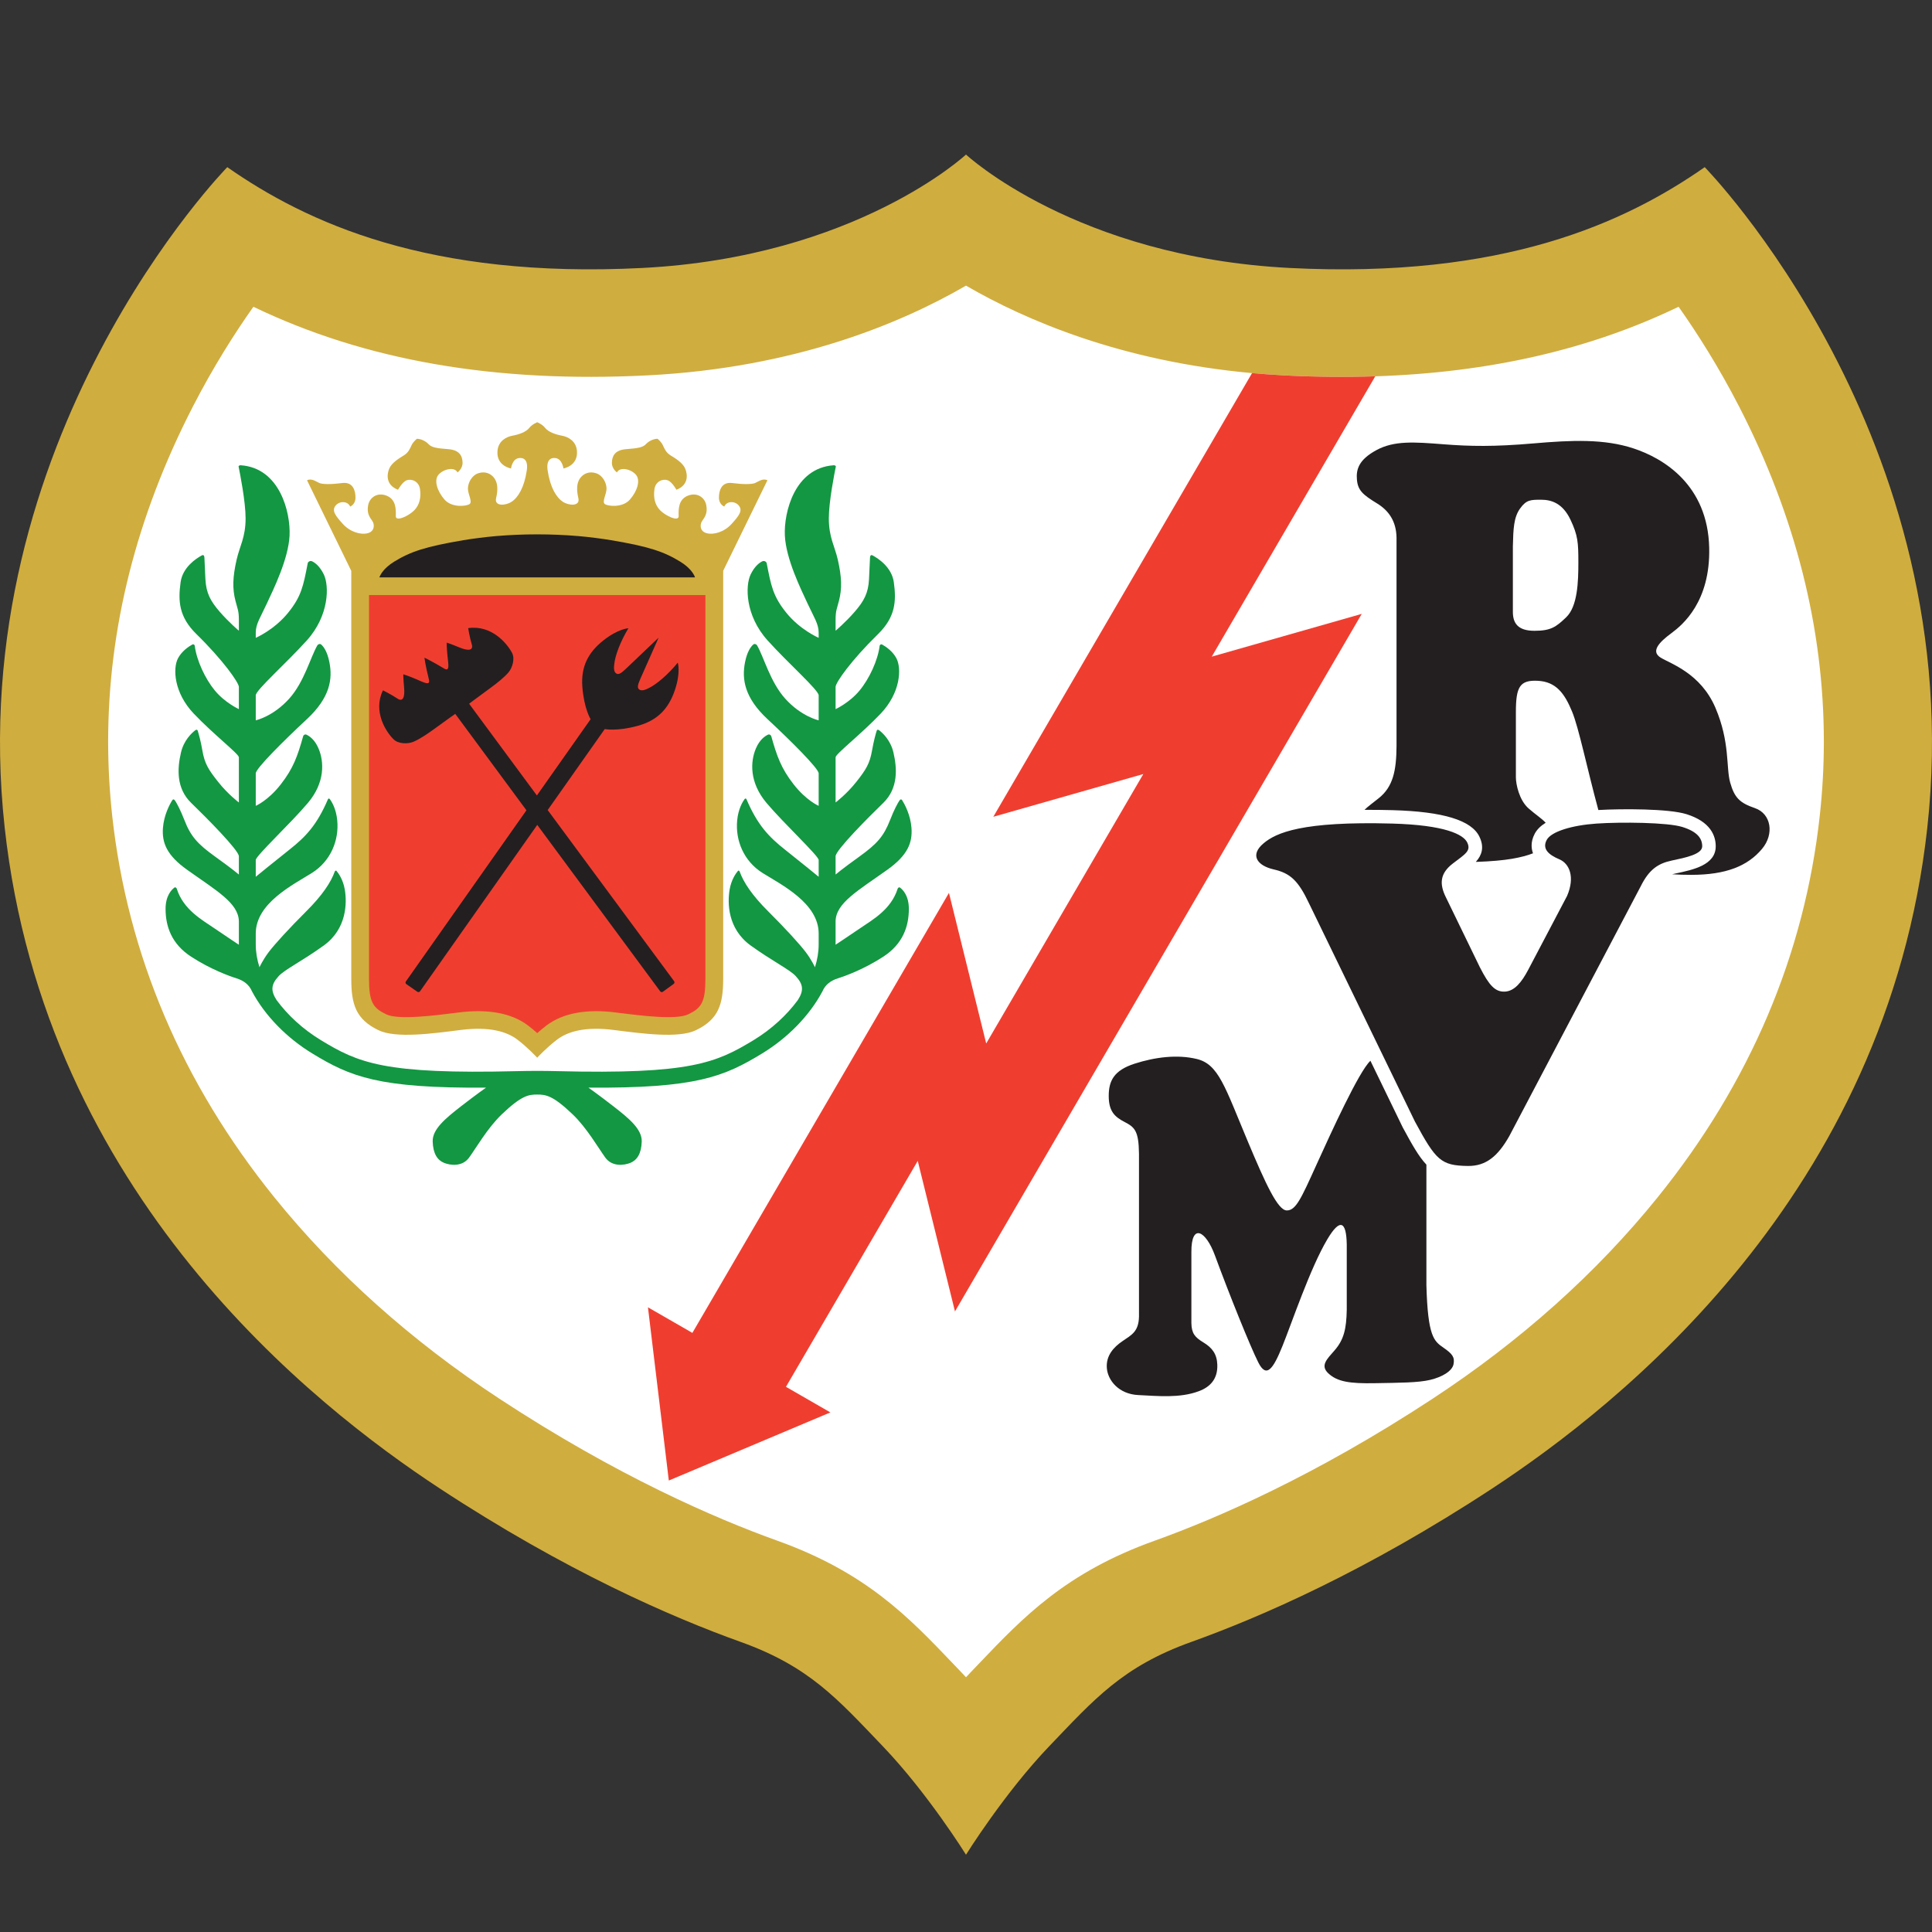
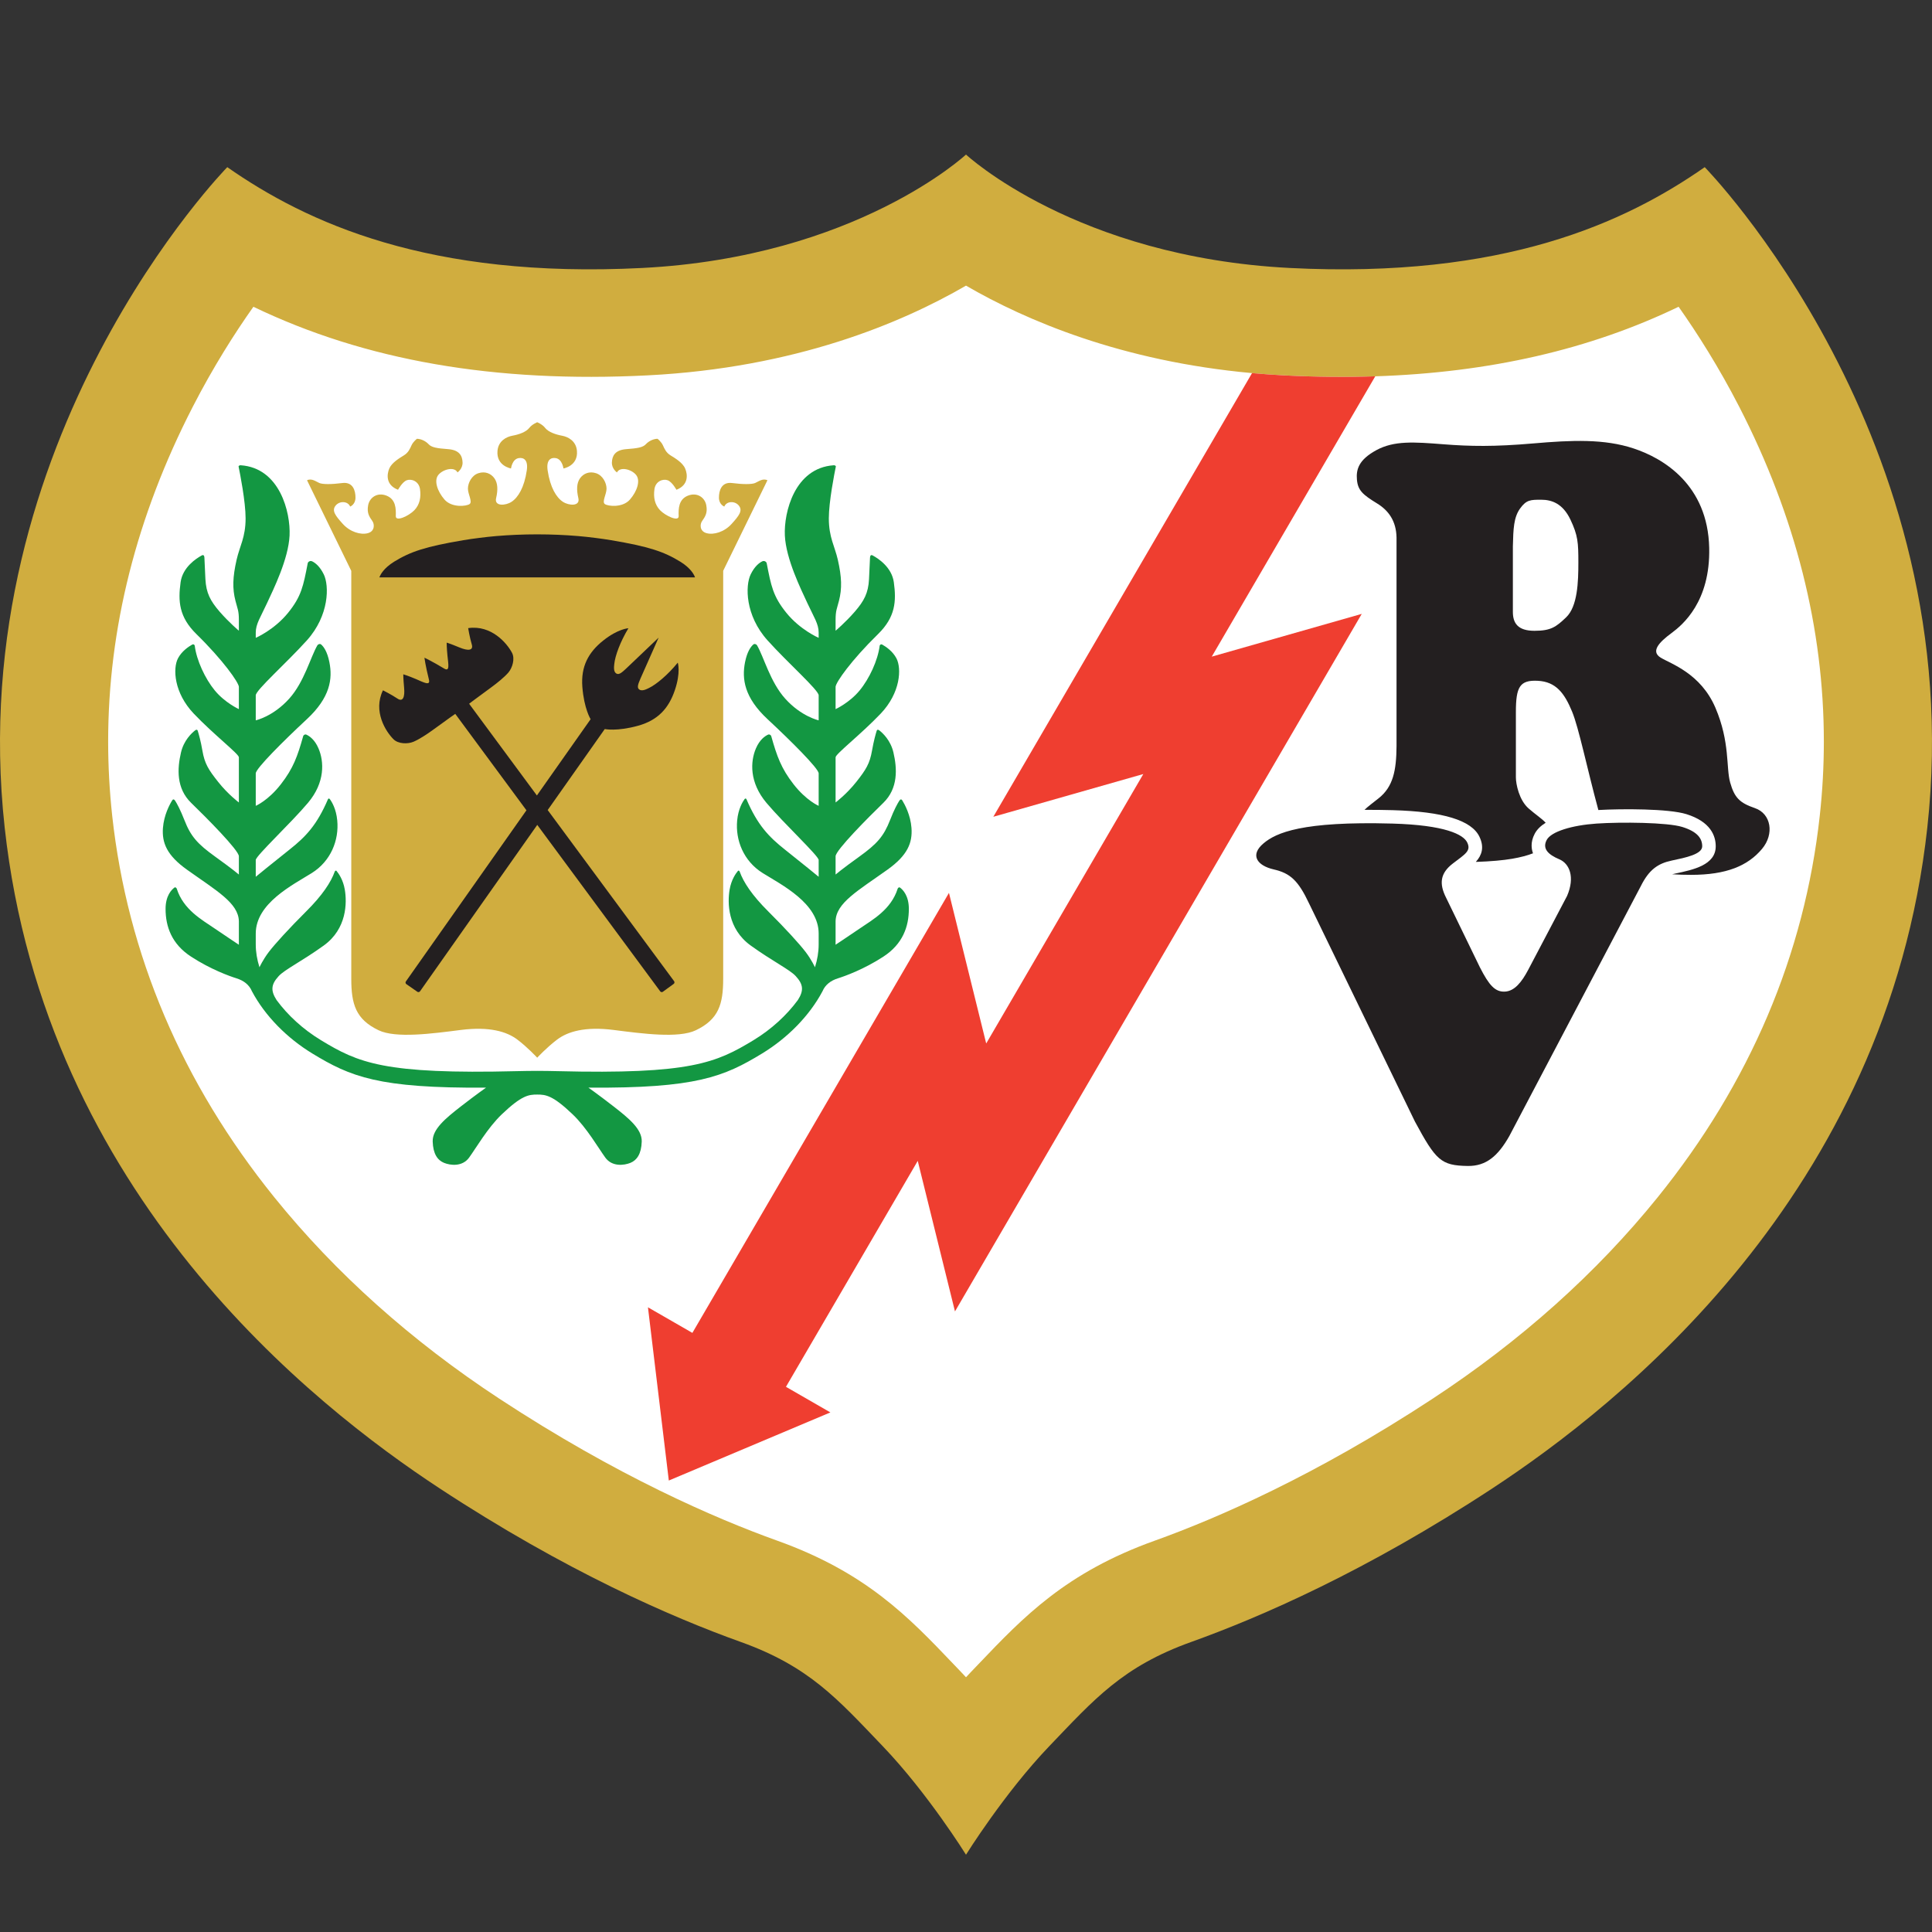
<svg xmlns="http://www.w3.org/2000/svg" width="50" height="50" viewBox="0 0 50 50" fill="none">
  <rect x="0" y="0" width="50" height="50" fill="#333333" stroke="none" />
  <path d="M27.158 45.188C28.325 43.97 29.054 43.129 30.833 42.492C32.612 41.854 35.354 40.665 38.621 38.52C41.887 36.375 48.834 30.925 49.879 21.416C50.987 11.327 44.118 4.326 44.118 4.326C42.062 5.761 38.912 7.218 33.378 6.935C27.844 6.652 25 4 25 4C25 4 22.156 6.652 16.622 6.935C11.088 7.218 7.938 5.761 5.882 4.326C5.882 4.326 -0.987 11.327 0.121 21.416C1.166 30.925 8.113 36.375 11.379 38.52C14.646 40.665 17.387 41.854 19.166 42.492C20.946 43.129 21.675 43.97 22.842 45.188C24.009 46.405 25 48 25 48C25 48 25.992 46.405 27.158 45.188Z" fill="#D0AD3F" />
  <path d="M16.766 9.714C20.576 9.52 23.325 8.364 25 7.392C26.55 8.292 29.022 9.349 32.403 9.656C32.674 9.68 32.951 9.7 33.234 9.714C34.044 9.756 34.829 9.764 35.59 9.739C38.544 9.643 41.142 9.047 43.442 7.939C43.924 8.622 44.48 9.495 45.014 10.533C46.468 13.364 47.201 16.269 47.201 19.19C47.201 19.831 47.166 20.472 47.095 21.114C46.701 24.705 45.289 28.027 42.899 30.988C41.318 32.946 39.36 34.699 37.077 36.198C34.037 38.194 31.487 39.298 29.883 39.873C27.584 40.697 26.489 41.845 25.329 43.061L25.131 43.268C25.087 43.314 25.044 43.362 25 43.408C24.956 43.362 24.913 43.314 24.869 43.268L24.671 43.061C23.511 41.845 22.415 40.697 20.117 39.873C18.513 39.298 15.963 38.194 12.923 36.198C10.64 34.699 8.682 32.946 7.101 30.988C4.711 28.027 3.299 24.705 2.904 21.114C2.834 20.472 2.799 19.831 2.799 19.19C2.799 16.269 3.531 13.364 4.986 10.533C5.519 9.495 6.075 8.622 6.558 7.939C9.45 9.332 12.815 9.916 16.766 9.714Z" fill="white" />
  <path d="M13.903 28.327C14.122 28.327 14.303 28.345 14.819 28.838C15.183 29.184 15.49 29.717 15.665 29.958C15.84 30.2 16.151 30.162 16.317 30.094C16.482 30.026 16.599 29.862 16.608 29.543C16.618 29.224 16.278 28.944 15.879 28.634C15.481 28.325 15.228 28.148 15.228 28.148C18.015 28.168 18.736 27.865 19.722 27.265C20.379 26.865 20.946 26.293 21.286 25.654C21.356 25.486 21.499 25.378 21.683 25.32C21.868 25.262 22.354 25.088 22.86 24.759C23.365 24.431 23.521 23.977 23.521 23.522C23.521 23.182 23.368 23.026 23.291 22.97C23.265 22.951 23.237 22.982 23.231 23.001C23.059 23.541 22.585 23.801 22.257 24.025C21.917 24.257 21.624 24.45 21.624 24.45C21.625 24.432 21.625 24.413 21.625 24.395V23.841C21.634 23.368 22.208 23.049 22.966 22.508C23.488 22.136 23.618 21.812 23.589 21.426C23.564 21.092 23.416 20.82 23.35 20.712C23.329 20.68 23.301 20.68 23.274 20.723C23.226 20.799 23.14 20.952 23.035 21.223C22.869 21.648 22.695 21.841 22.238 22.17C21.781 22.498 21.625 22.633 21.625 22.633V22.16C21.625 22.005 22.471 21.155 22.86 20.778C23.248 20.401 23.219 19.889 23.122 19.474C23.049 19.161 22.849 18.974 22.755 18.901C22.724 18.877 22.698 18.881 22.689 18.911C22.663 18.993 22.611 19.178 22.568 19.425C22.509 19.764 22.412 19.918 22.16 20.237C21.907 20.556 21.625 20.768 21.625 20.768V19.599C21.625 19.512 22.276 19.01 22.792 18.469C23.307 17.928 23.336 17.299 23.2 17.038C23.103 16.853 22.928 16.736 22.834 16.683C22.797 16.662 22.769 16.691 22.766 16.711C22.719 17.09 22.497 17.567 22.247 17.869C21.985 18.188 21.625 18.352 21.625 18.352V17.773C21.634 17.657 22.023 17.096 22.724 16.41C23.175 15.968 23.2 15.56 23.132 15.067C23.078 14.681 22.733 14.455 22.585 14.375C22.545 14.353 22.518 14.374 22.516 14.43C22.512 14.541 22.503 14.75 22.49 14.99C22.471 15.348 22.364 15.55 22.121 15.831C21.878 16.111 21.625 16.323 21.625 16.323V16.043C21.625 15.802 21.659 15.758 21.712 15.55C21.794 15.233 21.785 14.937 21.683 14.487C21.604 14.137 21.45 13.907 21.45 13.415C21.45 12.983 21.595 12.252 21.631 12.076C21.637 12.051 21.597 12.039 21.576 12.041C20.563 12.11 20.284 13.263 20.312 13.859C20.341 14.468 20.728 15.248 20.896 15.611C21.064 15.973 21.187 16.147 21.187 16.372V16.507C21.187 16.507 20.711 16.304 20.351 15.86C20.006 15.433 19.956 15.166 19.841 14.571C19.836 14.547 19.786 14.499 19.726 14.528C19.645 14.568 19.528 14.659 19.428 14.864C19.285 15.156 19.282 15.927 19.865 16.574C20.388 17.155 21.187 17.86 21.187 17.995V18.642C21.187 18.642 20.74 18.546 20.322 18.082C19.931 17.648 19.769 17.002 19.591 16.699C19.579 16.678 19.53 16.65 19.495 16.68C19.433 16.734 19.338 16.858 19.282 17.135C19.195 17.57 19.262 18.053 19.865 18.613C20.468 19.174 21.187 19.889 21.187 20.015V20.855C21.187 20.855 20.867 20.72 20.536 20.295C20.217 19.885 20.107 19.574 19.959 19.049C19.954 19.03 19.917 18.995 19.876 19.013C19.796 19.05 19.661 19.142 19.564 19.367C19.418 19.706 19.389 20.247 19.836 20.778C20.283 21.309 21.187 22.15 21.187 22.257V22.691C21.187 22.691 20.74 22.324 20.312 21.986C19.893 21.654 19.604 21.351 19.318 20.683C19.312 20.669 19.29 20.655 19.271 20.679C19.218 20.752 19.106 20.935 19.078 21.232C19.029 21.744 19.243 22.285 19.739 22.595C20.235 22.904 21.187 23.378 21.187 24.16V24.442C21.187 24.635 21.154 24.834 21.091 25.033C21.091 25.033 21.003 24.837 20.847 24.634C20.692 24.431 20.332 24.035 19.885 23.59C19.463 23.171 19.24 22.83 19.143 22.557C19.137 22.54 19.115 22.519 19.097 22.54C19.042 22.605 18.927 22.766 18.883 23.02C18.825 23.358 18.825 24.035 19.428 24.47C19.991 24.876 20.44 25.093 20.594 25.262C20.789 25.475 20.808 25.632 20.648 25.882C20.358 26.275 19.966 26.637 19.504 26.918C18.537 27.505 17.872 27.808 14.418 27.721C14.226 27.718 14.129 27.714 13.903 27.714C13.677 27.714 13.58 27.718 13.388 27.721C9.934 27.808 9.269 27.505 8.303 26.918C7.84 26.637 7.448 26.275 7.158 25.882C6.998 25.632 7.017 25.475 7.212 25.262C7.366 25.093 7.815 24.876 8.379 24.47C8.981 24.035 8.981 23.358 8.923 23.02C8.879 22.766 8.764 22.605 8.71 22.54C8.691 22.519 8.669 22.54 8.663 22.557C8.566 22.83 8.343 23.171 7.921 23.59C7.474 24.035 7.115 24.431 6.959 24.634C6.804 24.837 6.715 25.033 6.715 25.033C6.652 24.834 6.619 24.635 6.619 24.442V24.16C6.619 23.378 7.572 22.904 8.068 22.595C8.563 22.285 8.777 21.744 8.728 21.232C8.7 20.935 8.589 20.752 8.534 20.679C8.517 20.655 8.493 20.669 8.488 20.683C8.202 21.351 7.914 21.654 7.494 21.986C7.066 22.324 6.619 22.691 6.619 22.691V22.257C6.619 22.15 7.523 21.309 7.97 20.778C8.418 20.247 8.388 19.706 8.242 19.367C8.146 19.142 8.01 19.05 7.93 19.013C7.889 18.995 7.852 19.03 7.847 19.049C7.7 19.574 7.589 19.885 7.27 20.295C6.94 20.72 6.619 20.855 6.619 20.855V20.015C6.619 19.889 7.338 19.174 7.941 18.613C8.544 18.053 8.612 17.57 8.524 17.135C8.469 16.858 8.374 16.734 8.312 16.68C8.277 16.65 8.228 16.678 8.215 16.699C8.037 17.002 7.875 17.648 7.484 18.082C7.066 18.546 6.619 18.642 6.619 18.642V17.995C6.619 17.86 7.418 17.155 7.941 16.574C8.524 15.927 8.522 15.156 8.379 14.864C8.278 14.659 8.162 14.568 8.08 14.528C8.02 14.499 7.97 14.547 7.965 14.571C7.85 15.166 7.801 15.433 7.455 15.86C7.095 16.304 6.619 16.507 6.619 16.507V16.372C6.619 16.147 6.743 15.973 6.91 15.611C7.078 15.248 7.465 14.468 7.494 13.859C7.522 13.263 7.243 12.11 6.23 12.041C6.21 12.039 6.17 12.051 6.175 12.076C6.211 12.252 6.356 12.983 6.356 13.415C6.356 13.907 6.202 14.137 6.123 14.487C6.021 14.937 6.012 15.233 6.094 15.55C6.147 15.758 6.182 15.802 6.182 16.043V16.323C6.182 16.323 5.929 16.111 5.685 15.831C5.443 15.55 5.336 15.348 5.316 14.99C5.303 14.75 5.294 14.541 5.29 14.43C5.288 14.374 5.262 14.353 5.221 14.375C5.074 14.455 4.728 14.681 4.674 15.067C4.606 15.56 4.632 15.968 5.083 16.41C5.783 17.096 6.171 17.657 6.182 17.773V18.352C6.182 18.352 5.822 18.188 5.559 17.869C5.31 17.567 5.087 17.09 5.04 16.711C5.038 16.691 5.01 16.662 4.972 16.683C4.878 16.736 4.703 16.853 4.606 17.038C4.47 17.299 4.5 17.928 5.015 18.469C5.53 19.01 6.182 19.512 6.182 19.599V20.768C6.182 20.768 5.899 20.556 5.647 20.237C5.394 19.918 5.296 19.764 5.238 19.425C5.196 19.178 5.143 18.993 5.117 18.911C5.108 18.881 5.082 18.877 5.051 18.901C4.957 18.974 4.757 19.161 4.684 19.474C4.587 19.889 4.558 20.401 4.947 20.778C5.336 21.155 6.182 22.005 6.182 22.16V22.633C6.182 22.633 6.026 22.498 5.569 22.17C5.112 21.841 4.937 21.648 4.772 21.223C4.666 20.952 4.581 20.799 4.533 20.723C4.505 20.68 4.477 20.68 4.457 20.712C4.39 20.82 4.243 21.092 4.217 21.426C4.188 21.812 4.318 22.136 4.84 22.508C5.598 23.049 6.171 23.368 6.182 23.841V24.395C6.182 24.413 6.182 24.432 6.182 24.45C6.182 24.45 5.89 24.257 5.549 24.025C5.221 23.801 4.747 23.541 4.575 23.001C4.569 22.982 4.541 22.951 4.515 22.97C4.439 23.026 4.285 23.182 4.285 23.522C4.285 23.977 4.441 24.431 4.947 24.759C5.452 25.088 5.938 25.262 6.123 25.32C6.308 25.378 6.45 25.486 6.52 25.654C6.86 26.293 7.427 26.865 8.084 27.265C9.071 27.865 9.792 28.168 12.579 28.148C12.579 28.148 12.325 28.325 11.927 28.634C11.529 28.944 11.188 29.224 11.198 29.543C11.208 29.862 11.324 30.026 11.49 30.094C11.655 30.162 11.966 30.2 12.141 29.958C12.316 29.717 12.624 29.184 12.987 28.838C13.504 28.345 13.684 28.327 13.903 28.327Z" fill="#139742" />
  <path d="M13.903 27.373C13.903 27.373 13.655 27.105 13.386 26.902C13.116 26.699 12.671 26.561 11.927 26.655C11.183 26.75 10.245 26.877 9.798 26.663C9.207 26.38 9.091 25.989 9.091 25.329V14.776L9.085 14.762L7.946 12.429C8.07 12.371 8.18 12.465 8.267 12.501C8.354 12.537 8.58 12.537 8.857 12.501C9.135 12.465 9.2 12.697 9.2 12.878C9.2 13.059 9.062 13.11 9.062 13.11C9.003 12.965 8.785 12.957 8.683 13.088C8.58 13.219 8.683 13.349 8.872 13.559C9.062 13.769 9.339 13.849 9.521 13.798C9.703 13.748 9.694 13.567 9.638 13.487C9.55 13.363 9.492 13.269 9.528 13.074C9.565 12.878 9.762 12.733 10.002 12.827C10.243 12.921 10.25 13.161 10.243 13.356C10.237 13.514 10.586 13.349 10.724 13.204C10.863 13.059 10.899 12.871 10.87 12.66C10.841 12.45 10.644 12.385 10.527 12.429C10.411 12.472 10.301 12.675 10.301 12.675C9.98 12.552 10.01 12.276 10.075 12.124C10.141 11.972 10.338 11.856 10.454 11.784C10.571 11.711 10.607 11.617 10.651 11.523C10.695 11.428 10.79 11.356 10.79 11.356C10.884 11.356 11.008 11.407 11.089 11.493C11.169 11.581 11.307 11.602 11.599 11.624C11.891 11.646 11.964 11.798 11.971 11.965C11.978 12.132 11.84 12.226 11.84 12.226C11.759 12.066 11.461 12.146 11.344 12.291C11.227 12.436 11.315 12.711 11.504 12.929C11.694 13.146 12.073 13.103 12.153 13.045C12.234 12.986 12.11 12.791 12.11 12.646C12.11 12.501 12.204 12.305 12.379 12.247C12.555 12.189 12.707 12.255 12.795 12.378C12.883 12.501 12.89 12.675 12.839 12.893C12.788 13.11 13.087 13.088 13.24 12.986C13.409 12.875 13.568 12.617 13.633 12.175C13.674 11.901 13.551 11.834 13.422 11.856C13.254 11.885 13.225 12.124 13.225 12.124C13.225 12.124 12.841 12.06 12.875 11.668C12.897 11.414 13.101 11.305 13.261 11.276C13.422 11.247 13.614 11.183 13.699 11.073C13.772 10.979 13.903 10.928 13.903 10.928C13.903 10.928 14.035 10.979 14.107 11.073C14.193 11.183 14.385 11.247 14.545 11.276C14.705 11.305 14.91 11.414 14.931 11.668C14.965 12.06 14.582 12.124 14.582 12.124C14.582 12.124 14.552 11.885 14.385 11.856C14.256 11.834 14.133 11.901 14.173 12.175C14.239 12.617 14.398 12.875 14.567 12.986C14.72 13.088 15.019 13.11 14.968 12.893C14.917 12.675 14.924 12.501 15.011 12.378C15.099 12.255 15.252 12.189 15.427 12.247C15.602 12.305 15.697 12.501 15.697 12.646C15.697 12.791 15.573 12.986 15.653 13.045C15.733 13.103 16.113 13.146 16.302 12.929C16.492 12.711 16.579 12.436 16.462 12.291C16.346 12.146 16.047 12.066 15.967 12.226C15.967 12.226 15.828 12.132 15.836 11.965C15.843 11.798 15.916 11.646 16.207 11.624C16.499 11.602 16.638 11.581 16.718 11.493C16.798 11.407 16.922 11.356 17.017 11.356C17.017 11.356 17.111 11.428 17.155 11.523C17.199 11.617 17.236 11.711 17.352 11.784C17.469 11.856 17.666 11.972 17.731 12.124C17.797 12.276 17.826 12.552 17.506 12.675C17.506 12.675 17.396 12.472 17.279 12.429C17.163 12.385 16.966 12.45 16.937 12.66C16.907 12.871 16.944 13.059 17.082 13.204C17.221 13.349 17.57 13.514 17.564 13.356C17.556 13.161 17.564 12.921 17.805 12.827C18.045 12.733 18.242 12.878 18.278 13.074C18.315 13.269 18.256 13.363 18.169 13.487C18.112 13.567 18.103 13.748 18.285 13.798C18.468 13.849 18.745 13.769 18.934 13.559C19.124 13.349 19.226 13.219 19.124 13.088C19.022 12.957 18.803 12.965 18.745 13.11C18.745 13.11 18.606 13.059 18.606 12.878C18.606 12.697 18.672 12.465 18.949 12.501C19.226 12.537 19.452 12.537 19.54 12.501C19.627 12.465 19.737 12.371 19.861 12.429L18.721 14.762L18.716 14.776V25.329C18.716 25.989 18.599 26.38 18.008 26.663C17.562 26.877 16.623 26.75 15.879 26.655C15.136 26.561 14.691 26.699 14.421 26.902C14.151 27.105 13.903 27.373 13.903 27.373Z" fill="#D0AD3F" />
  <path d="M13.903 13.829C13.534 13.829 13.179 13.845 12.846 13.873C12.575 13.896 12.229 13.94 11.993 13.98C11.008 14.146 10.622 14.277 10.199 14.537C9.925 14.707 9.843 14.876 9.82 14.939L9.819 14.943H17.987L17.986 14.939C17.964 14.876 17.882 14.707 17.607 14.537C17.184 14.277 16.798 14.146 15.814 13.98C15.577 13.94 15.232 13.896 14.96 13.873C14.627 13.845 14.272 13.829 13.903 13.829Z" fill="#231F20" />
-   <path d="M18.256 15.4V25.33C18.256 25.94 18.15 26.089 17.809 26.252C17.497 26.401 16.56 26.282 15.999 26.211L15.938 26.203C15.172 26.106 14.568 26.219 14.144 26.538C14.059 26.602 13.978 26.671 13.903 26.737C13.829 26.671 13.748 26.602 13.663 26.538C13.238 26.219 12.635 26.106 11.869 26.203L11.807 26.211C11.247 26.282 10.309 26.401 9.998 26.252C9.656 26.089 9.55 25.94 9.55 25.33V15.4H18.256Z" fill="#EF3E30" />
  <path d="M13.9 21.354L10.87 25.655C10.854 25.677 10.823 25.683 10.801 25.667L10.516 25.469C10.494 25.453 10.488 25.422 10.504 25.4L13.621 20.975L13.624 20.97L11.782 18.475C11.782 18.475 11.637 18.574 11.214 18.883C11.046 19.006 10.843 19.137 10.7 19.197C10.55 19.26 10.306 19.253 10.186 19.134C9.985 18.936 9.647 18.409 9.911 17.865C9.911 17.865 10.13 17.975 10.289 18.081C10.424 18.17 10.482 18.048 10.458 17.795C10.435 17.543 10.437 17.451 10.437 17.451C10.437 17.451 10.565 17.489 10.762 17.573C10.96 17.658 11.143 17.76 11.101 17.59C11.011 17.23 10.984 17.021 10.984 17.021C10.984 17.021 11.177 17.11 11.495 17.302C11.646 17.393 11.603 17.189 11.581 16.977C11.559 16.763 11.56 16.631 11.56 16.631C11.56 16.631 11.649 16.656 11.885 16.754C12.12 16.853 12.255 16.834 12.21 16.68C12.155 16.496 12.116 16.256 12.116 16.256C12.717 16.168 13.122 16.648 13.252 16.897C13.33 17.047 13.263 17.279 13.158 17.404C13.058 17.521 12.871 17.674 12.702 17.797C12.279 18.105 12.141 18.213 12.141 18.213L13.895 20.587L13.898 20.582L15.285 18.613C15.285 18.613 15.115 18.344 15.071 17.775C15.031 17.247 15.227 16.883 15.613 16.576C15.998 16.27 16.263 16.259 16.263 16.259C16.049 16.614 15.919 16.975 15.898 17.182C15.891 17.251 15.871 17.386 15.953 17.432C16.023 17.473 16.103 17.396 16.207 17.3C16.353 17.163 17.045 16.502 17.045 16.502C17.045 16.502 16.656 17.375 16.577 17.557C16.522 17.687 16.477 17.788 16.538 17.84C16.611 17.901 16.731 17.836 16.794 17.806C16.982 17.715 17.279 17.471 17.541 17.149C17.541 17.149 17.623 17.4 17.464 17.865C17.306 18.33 17.029 18.638 16.517 18.781C15.963 18.935 15.651 18.868 15.651 18.868L14.179 20.957L14.174 20.964L17.446 25.393C17.462 25.416 17.457 25.447 17.435 25.463L17.155 25.667C17.134 25.683 17.102 25.678 17.086 25.656L13.904 21.348L13.9 21.354Z" fill="#231F20" />
  <path d="M36.036 21.314C37.402 21.353 37.873 21.597 37.972 21.804C38.075 22.02 37.928 22.097 37.6 22.347C37.272 22.598 37.239 22.869 37.427 23.237L38.299 25.033C38.538 25.501 38.693 25.674 38.945 25.663C39.197 25.652 39.383 25.413 39.547 25.104L40.556 23.186C40.766 22.698 40.617 22.349 40.356 22.239C40.072 22.119 39.908 21.967 40.028 21.739C40.143 21.52 40.684 21.358 41.318 21.314C41.953 21.271 43.156 21.282 43.539 21.402C43.922 21.521 44.053 21.695 44.053 21.902C44.053 22.108 43.626 22.195 43.265 22.271C42.904 22.347 42.675 22.51 42.465 22.931L39.061 29.401C38.77 29.914 38.464 30.183 37.983 30.175C37.293 30.164 37.162 30.033 36.619 29.027L33.884 23.392C33.597 22.782 33.389 22.598 32.962 22.5C32.536 22.402 32.339 22.13 32.7 21.826C33.024 21.552 33.695 21.249 36.036 21.314Z" fill="#231F20" />
  <path d="M35.586 9.748L31.36 16.994L31.401 16.982L35.225 15.892L35.242 15.887L24.715 33.939L24.713 33.932L23.751 30.043L23.739 30.064L20.355 35.866L20.341 35.891L21.49 36.553L17.309 38.316L16.769 33.833L17.919 34.495L17.938 34.462L24.559 23.108L24.57 23.152L25.521 26.998L25.523 27.005L29.589 20.032L26.062 21.037L25.707 21.138L32.395 9.669L32.403 9.656C32.674 9.68 32.951 9.7 33.234 9.715C34.044 9.756 34.829 9.764 35.591 9.739L35.586 9.748Z" fill="#EF3E30" />
-   <path d="M35.462 27.457C35.166 27.739 34.462 29.28 34.067 30.15C33.673 31.02 33.537 31.326 33.303 31.326C33.069 31.326 32.753 30.635 32.292 29.538C31.701 28.129 31.538 27.543 30.974 27.407C30.469 27.284 29.89 27.358 29.36 27.529C28.83 27.701 28.694 27.97 28.694 28.362C28.694 28.754 28.842 28.901 29.101 29.035C29.36 29.17 29.47 29.256 29.477 29.856V34.07C29.47 34.462 29.285 34.548 29.052 34.707C28.817 34.866 28.62 35.087 28.645 35.405C28.669 35.724 28.953 36.079 29.458 36.104C29.963 36.128 30.53 36.189 31.023 36.005C31.323 35.894 31.516 35.687 31.504 35.319C31.494 35.038 31.368 34.879 31.147 34.744C30.925 34.609 30.838 34.511 30.833 34.242V32.404C30.828 31.645 31.204 31.842 31.442 32.49C31.812 33.495 32.354 34.842 32.564 35.258C32.773 35.675 32.946 35.442 33.192 34.83C33.439 34.217 33.907 32.821 34.351 32.073C34.682 31.515 34.844 31.608 34.854 32.208V33.899C34.844 34.389 34.782 34.67 34.535 34.952C34.343 35.172 34.162 35.339 34.375 35.54C34.609 35.76 34.93 35.809 35.583 35.797C36.236 35.785 36.705 35.785 37.013 35.711C37.32 35.638 37.58 35.487 37.617 35.307C37.653 35.123 37.587 35.038 37.358 34.879C37.111 34.707 36.952 34.597 36.915 33.262V30.141L36.912 30.138C36.717 29.93 36.545 29.625 36.311 29.192L36.307 29.186L35.466 27.452L35.462 27.457Z" fill="#231F20" />
  <path d="M39.711 16.325C39.284 16.325 39.153 16.129 39.153 15.836V14.14C39.164 13.683 39.175 13.39 39.339 13.161C39.503 12.933 39.612 12.933 39.886 12.933C40.159 12.933 40.443 13.031 40.641 13.444C40.837 13.857 40.848 14.042 40.848 14.553C40.848 15.064 40.828 15.694 40.531 15.977C40.269 16.227 40.137 16.325 39.711 16.325ZM43.277 22.626C43.44 22.637 43.604 22.641 43.766 22.641C44.678 22.641 45.233 22.409 45.602 21.968C45.923 21.585 45.838 21.058 45.417 20.914C45.023 20.779 44.888 20.645 44.777 20.253C44.666 19.861 44.777 19.212 44.395 18.317C44.013 17.423 43.236 17.178 42.977 17.019C42.719 16.86 42.928 16.627 43.261 16.382C43.544 16.173 44.266 15.573 44.234 14.177C44.197 12.548 43.051 11.862 42.281 11.607C41.52 11.354 40.684 11.389 39.678 11.476C38.672 11.563 38.048 11.552 37.359 11.498C36.595 11.438 36.08 11.4 35.62 11.65C35.161 11.9 35.095 12.15 35.117 12.411C35.141 12.693 35.27 12.803 35.642 13.031C35.929 13.207 36.134 13.477 36.142 13.911V19.311C36.138 19.947 36.051 20.363 35.682 20.657C35.521 20.785 35.4 20.873 35.313 20.959H35.32C35.544 20.957 35.785 20.96 36.045 20.967C37.351 21.004 38.085 21.229 38.288 21.655C38.422 21.936 38.343 22.138 38.2 22.299L38.195 22.306C38.58 22.294 38.906 22.264 39.132 22.225C39.36 22.186 39.538 22.137 39.675 22.083L39.672 22.077C39.653 22.025 39.638 21.959 39.638 21.882C39.638 21.794 39.658 21.69 39.718 21.578C39.778 21.464 39.876 21.372 39.997 21.296L40.002 21.293C39.899 21.181 39.74 21.08 39.564 20.926C39.313 20.709 39.231 20.289 39.231 20.118C39.231 19.947 39.231 19.077 39.231 18.428C39.231 17.778 39.33 17.595 39.798 17.619C40.266 17.643 40.488 17.937 40.685 18.415C40.86 18.837 41.072 19.882 41.366 20.965L41.372 20.963C41.968 20.929 43.183 20.926 43.644 21.07C44.271 21.266 44.403 21.631 44.403 21.902C44.403 22.387 43.821 22.51 43.353 22.608L43.338 22.612C43.322 22.615 43.307 22.619 43.292 22.622L43.277 22.626Z" fill="#231F20" />
</svg>